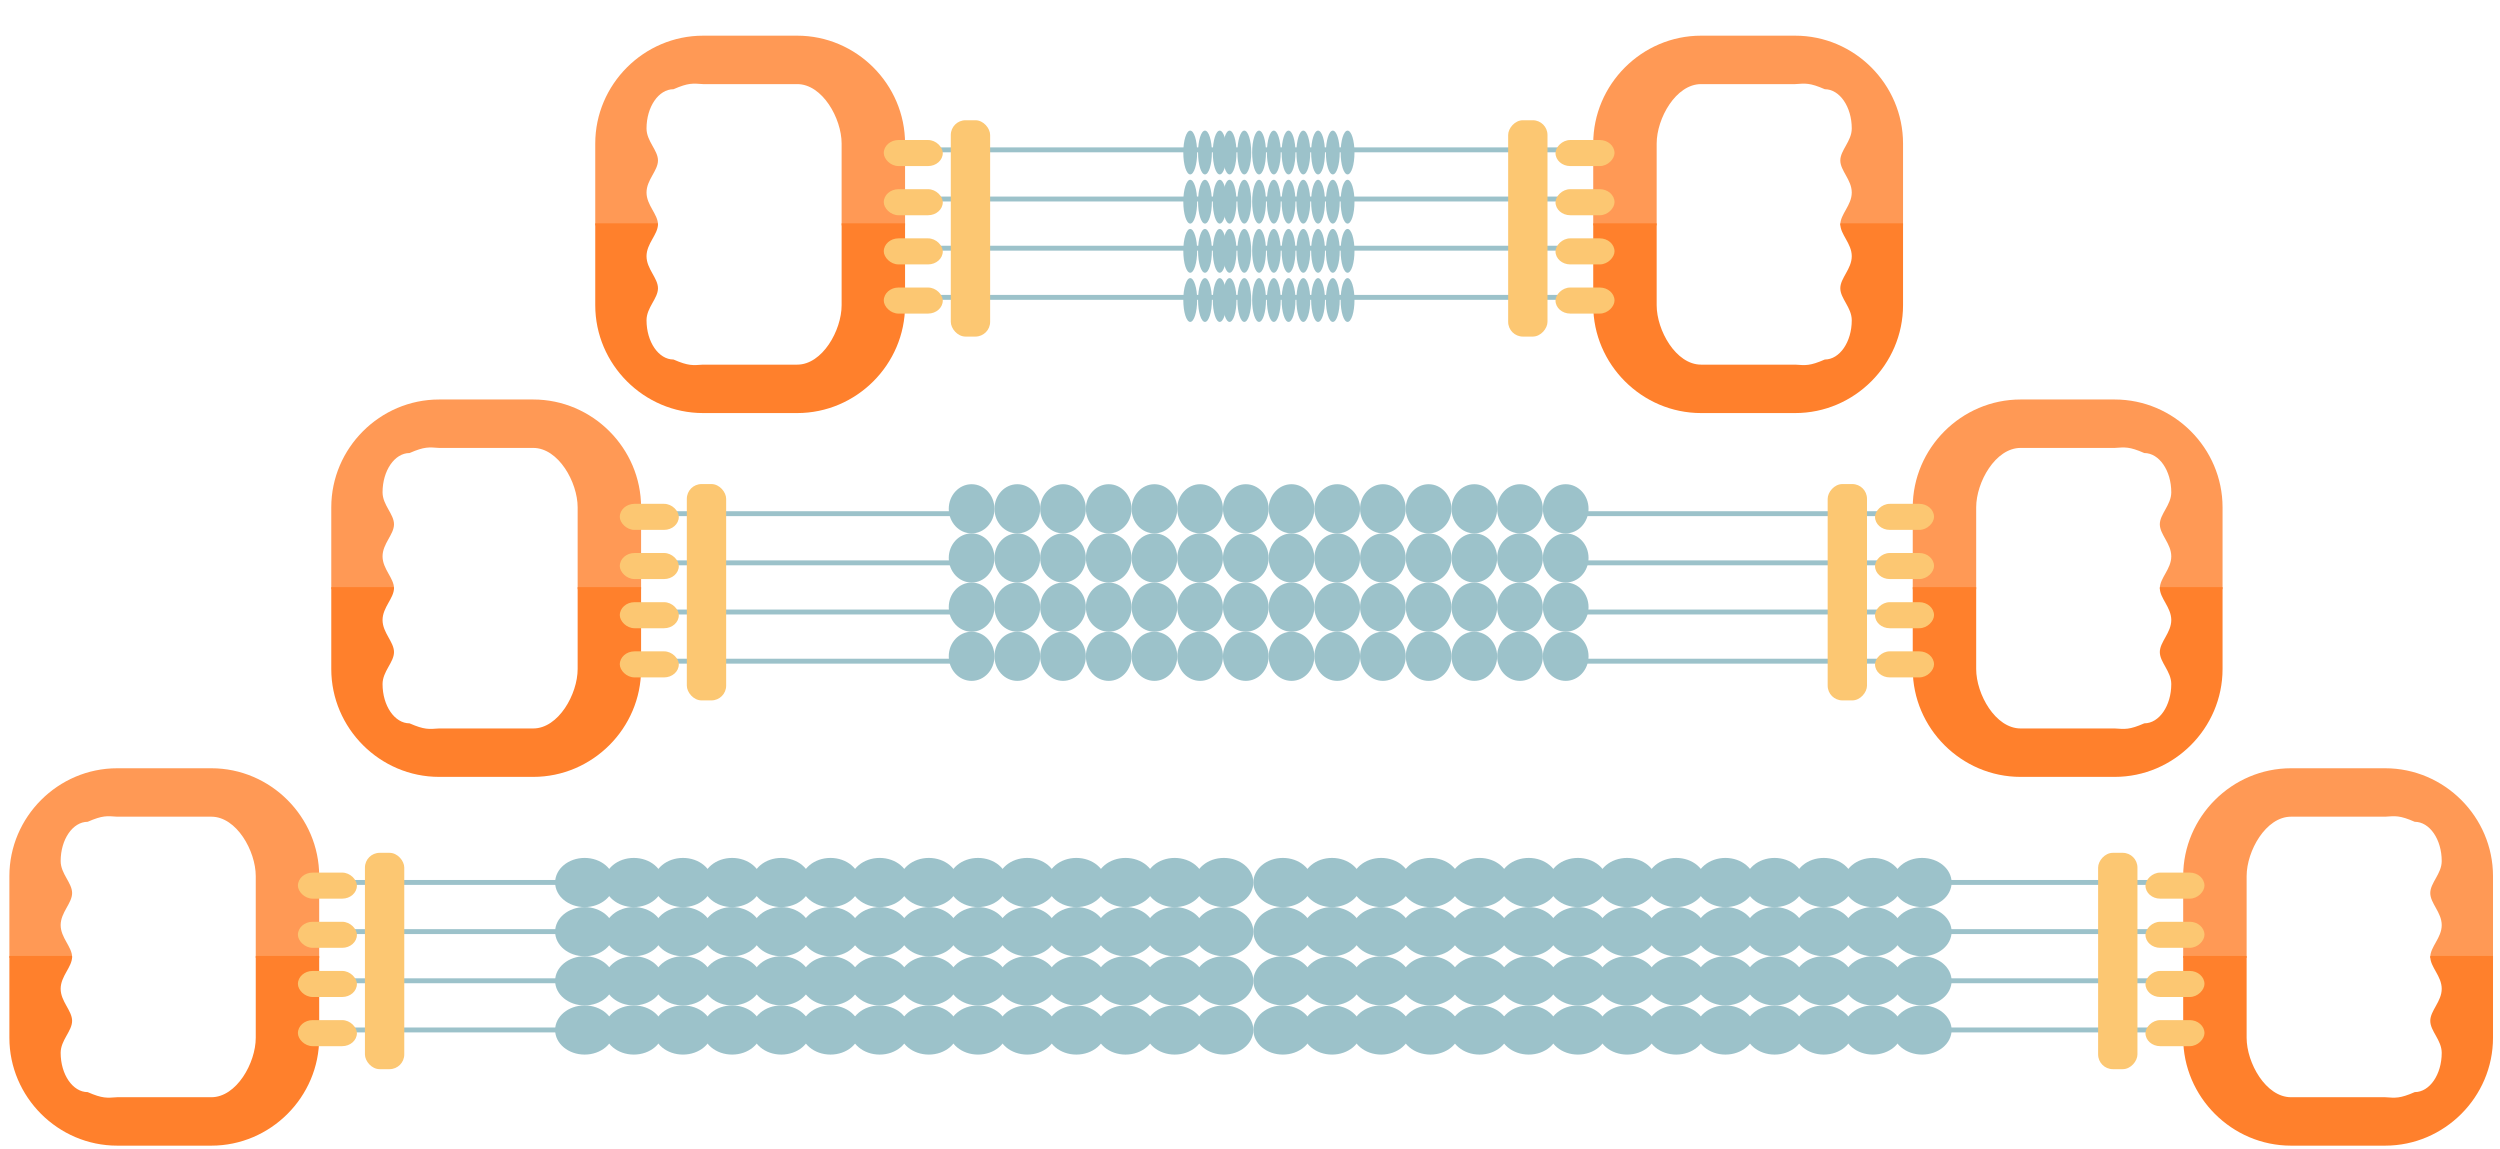
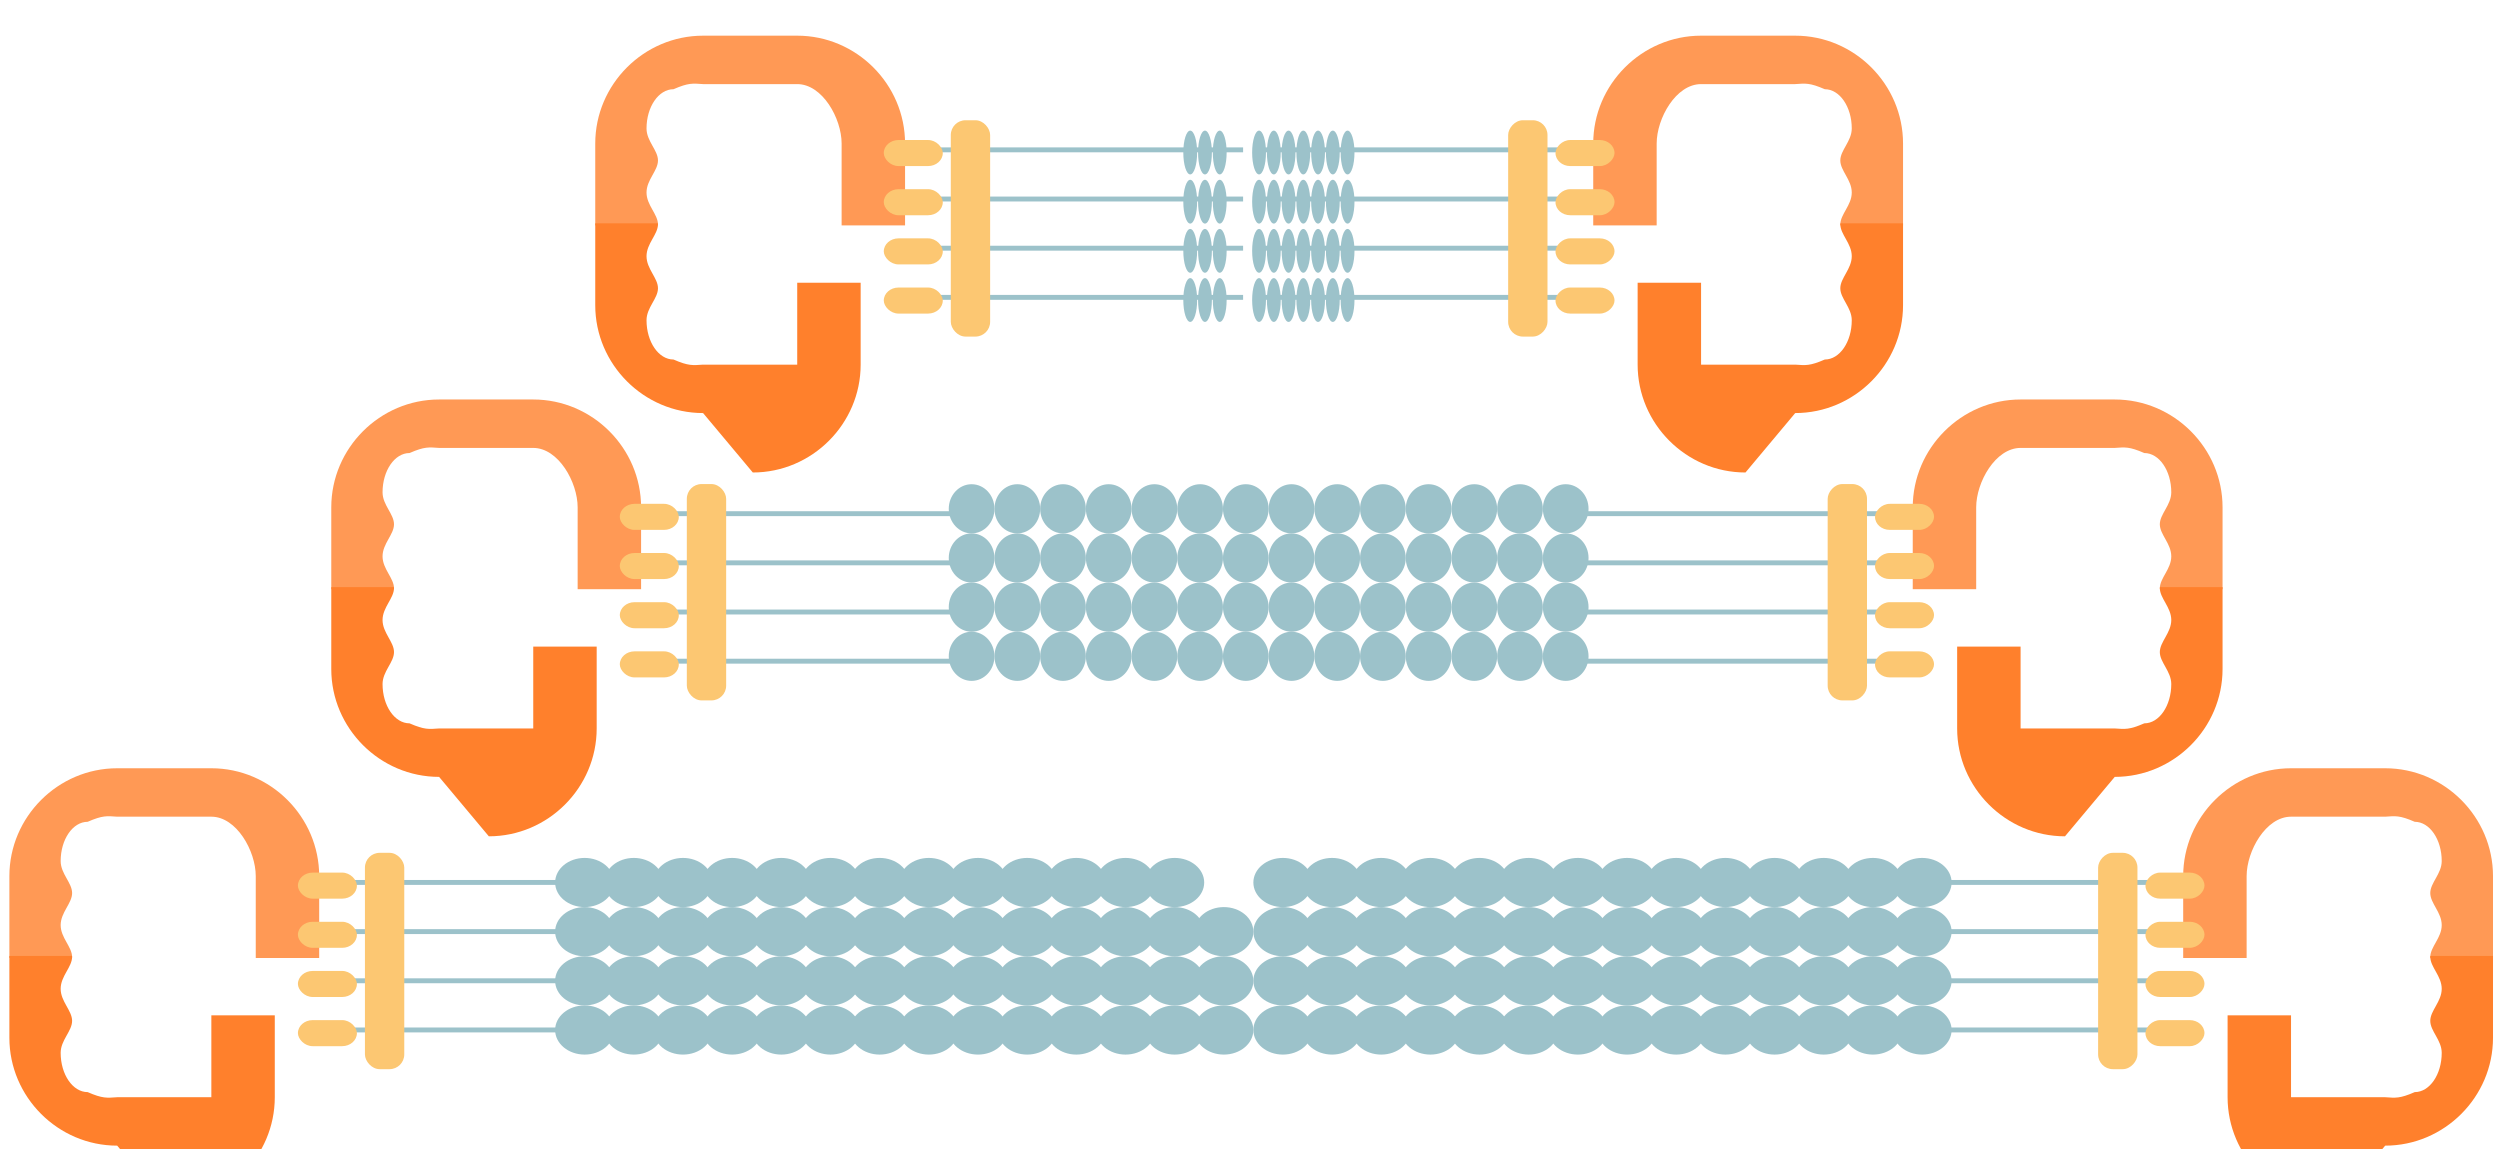
<svg xmlns="http://www.w3.org/2000/svg" xmlns:xlink="http://www.w3.org/1999/xlink" version="1.1" viewBox="0 0 966 444">
  <g id="stretch" transform="matrix(1.9 0 0 1.9 207.2 -12.399)">
    <g fill="#6c5353" stroke="#9cc2ca">
      <path d="m80.56 37h63.195" />
      <path d="m80.56 47h63.195" />
      <path d="m80.56 57h63.195" />
      <path d="m80.56 67h63.195" />
    </g>
    <path d="m33.93 13.781c-12.038 0-21.928 9.896-21.928 21.934v16.651h12.744c4e-3 -0.06 0.012-0.12 0.012-0.18 3e-3 -2.085-2.32-3.914-2.327-6.501 2e-3 -2.595 2.326-4.437 2.329-6.522 3e-3 -2.085-2.322-3.914-2.329-6.503 6e-5 -4.414 2.459-7.992 5.492-7.992 3.061-1.335 3.91-1.181 6.008-1.039h19.145c5.115 0 9.031 6.971 9.031 12.085v16.651h12.902v-16.651c0-12.039-9.895-21.934-21.933-21.934z" color="#000000" fill="#f95" stroke-linecap="round" stroke-width="2.885" style="-inkscape-stroke:none;paint-order:markers stroke fill" />
-     <path d="m33.93 90.53c-12.038 0-21.928-9.896-21.928-21.934v-16.651h12.744c4e-3 0.06 0.012 0.12 0.012 0.18 3e-3 2.085-2.32 3.914-2.327 6.501 2e-3 2.595 2.326 4.437 2.329 6.522 3e-3 2.085-2.322 3.914-2.329 6.503 6e-5 4.414 2.459 7.992 5.492 7.992 3.061 1.335 3.91 1.181 6.008 1.039h19.145c5.115 0 9.031-6.971 9.031-12.085v-16.651h12.902v16.651c0 12.039-9.895 21.934-21.933 21.934z" color="#000000" fill="#ff802c" stroke-linecap="round" stroke-width="2.885" style="-inkscape-stroke:none;paint-order:markers stroke fill" />
+     <path d="m33.93 90.53c-12.038 0-21.928-9.896-21.928-21.934v-16.651h12.744c4e-3 0.06 0.012 0.12 0.012 0.18 3e-3 2.085-2.32 3.914-2.327 6.501 2e-3 2.595 2.326 4.437 2.329 6.522 3e-3 2.085-2.322 3.914-2.329 6.503 6e-5 4.414 2.459 7.992 5.492 7.992 3.061 1.335 3.91 1.181 6.008 1.039h19.145v-16.651h12.902v16.651c0 12.039-9.895 21.934-21.933 21.934z" color="#000000" fill="#ff802c" stroke-linecap="round" stroke-width="2.885" style="-inkscape-stroke:none;paint-order:markers stroke fill" />
    <g fill="#fcc772">
      <rect x="70.68" y="35" width="12" height="5.3" rx="3" />
      <rect x="70.68" y="45" width="12" height="5.3" rx="3" />
      <rect x="70.68" y="55" width="12" height="5.3" rx="3" />
      <rect x="70.68" y="65" width="12" height="5.3" rx="3" />
      <rect x="84.31" y="30.978" width="8" height="44" rx="3" />
    </g>
  </g>
  <g id="federn1" transform="matrix(1.9 0 0 1.9 207.2 -12.399)" fill="#9cc2ca">
    <ellipse cx="133" cy="37.544" rx="1.407" ry="4.455" />
    <ellipse cx="136" cy="37.544" rx="1.407" ry="4.455" />
    <ellipse cx="139" cy="37.544" rx="1.407" ry="4.455" />
-     <ellipse cx="141" cy="37.544" rx="1.407" ry="4.455" />
-     <ellipse cx="144" cy="37.544" rx="1.407" ry="4.455" />
    <ellipse cx="147" cy="37.544" rx="1.407" ry="4.455" />
    <ellipse cx="150" cy="37.544" rx="1.407" ry="4.455" />
    <ellipse cx="153" cy="37.544" rx="1.407" ry="4.455" />
    <ellipse cx="156" cy="37.544" rx="1.407" ry="4.455" />
    <ellipse cx="159" cy="37.544" rx="1.407" ry="4.455" />
    <ellipse cx="162" cy="37.544" rx="1.407" ry="4.455" />
    <ellipse cx="165" cy="37.544" rx="1.407" ry="4.455" />
  </g>
  <use transform="translate(0 18.998)" xlink:href="#federn1" />
  <use transform="translate(0 37.995)" xlink:href="#federn1" />
  <use transform="translate(0 56.993)" xlink:href="#federn1" />
  <use transform="translate(-102 140.58)" xlink:href="#stretch" />
  <use transform="translate(-226.38 283.07)" xlink:href="#stretch" />
  <use transform="matrix(-1 0 0 1 965.34 0)" xlink:href="#stretch" />
  <use transform="matrix(-1 0 0 1 1088.8 140.58)" xlink:href="#stretch" />
  <use transform="matrix(-1 0 0 1 1193.3 283.07)" xlink:href="#stretch" />
  <g id="federn2" transform="matrix(2.943 0 0 1.9 -15.988 -12.399)" fill="#9cc2ca">
    <ellipse cx="133" cy="110" rx="3" ry="5" />
    <ellipse cx="139" cy="110" rx="3" ry="5" />
    <ellipse cx="145" cy="110" rx="3" ry="5" />
    <ellipse cx="151" cy="110" rx="3" ry="5" />
    <ellipse cx="157" cy="110" rx="3" ry="5" />
    <ellipse cx="163" cy="110" rx="3" ry="5" />
    <ellipse cx="169" cy="110" rx="3" ry="5" />
    <ellipse cx="175" cy="110" rx="3" ry="5" />
    <ellipse cx="181" cy="110" rx="3" ry="5" />
    <ellipse cx="187" cy="110" rx="3" ry="5" />
    <ellipse cx="193" cy="110" rx="3" ry="5" />
    <ellipse cx="199" cy="110" rx="3" ry="5" />
    <ellipse cx="205" cy="110" rx="3" ry="5" />
    <ellipse cx="211" cy="110" rx="3" ry="5" />
  </g>
  <use transform="translate(0 18.998)" xlink:href="#federn2" />
  <use transform="translate(0 37.995)" xlink:href="#federn2" />
  <use transform="translate(0 56.993)" xlink:href="#federn2" />
  <g id="federn3" transform="matrix(1.9 0 0 1.9 239.2 -12.399)" fill="#9cc2ca">
    <ellipse cx="135" cy="186" rx="6" ry="5" />
    <ellipse cx="145" cy="186" rx="6" ry="5" />
    <ellipse cx="155" cy="186" rx="6" ry="5" />
    <ellipse cx="165" cy="186" rx="6" ry="5" />
    <ellipse cx="175" cy="186" rx="6" ry="5" />
    <ellipse cx="185" cy="186" rx="6" ry="5" />
    <ellipse cx="195" cy="186" rx="6" ry="5" />
    <ellipse cx="205" cy="186" rx="6" ry="5" />
    <ellipse cx="215" cy="186" rx="6" ry="5" />
    <ellipse cx="225" cy="186" rx="6" ry="5" />
    <ellipse cx="235" cy="186" rx="6" ry="5" />
    <ellipse cx="245" cy="186" rx="6" ry="5" />
    <ellipse cx="255" cy="186" rx="6" ry="5" />
    <ellipse cx="265" cy="186" rx="6" ry="5" />
  </g>
  <use transform="translate(0 18.998)" xlink:href="#federn3" />
  <use transform="translate(0 37.995)" xlink:href="#federn3" />
  <use transform="translate(0 56.993)" xlink:href="#federn3" />
  <g transform="matrix(1.9 0 0 1.9 -30.597 -12.399)" fill="#9cc2ca">
    <ellipse cx="135" cy="186" rx="6" ry="5" />
    <ellipse cx="145" cy="186" rx="6" ry="5" />
    <ellipse cx="155" cy="186" rx="6" ry="5" />
    <ellipse cx="165" cy="186" rx="6" ry="5" />
    <ellipse cx="175" cy="186" rx="6" ry="5" />
    <ellipse cx="185" cy="186" rx="6" ry="5" />
    <ellipse cx="195" cy="186" rx="6" ry="5" />
    <ellipse cx="205" cy="186" rx="6" ry="5" />
    <ellipse cx="215" cy="186" rx="6" ry="5" />
    <ellipse cx="225" cy="186" rx="6" ry="5" />
    <ellipse cx="235" cy="186" rx="6" ry="5" />
    <ellipse cx="245" cy="186" rx="6" ry="5" />
    <ellipse cx="255" cy="186" rx="6" ry="5" />
-     <ellipse cx="265" cy="186" rx="6" ry="5" />
  </g>
  <use transform="translate(-269.8 18.998)" xlink:href="#federn3" />
  <use transform="translate(-269.8 37.995)" xlink:href="#federn3" />
  <use transform="translate(-269.8 56.993)" xlink:href="#federn3" />
</svg>